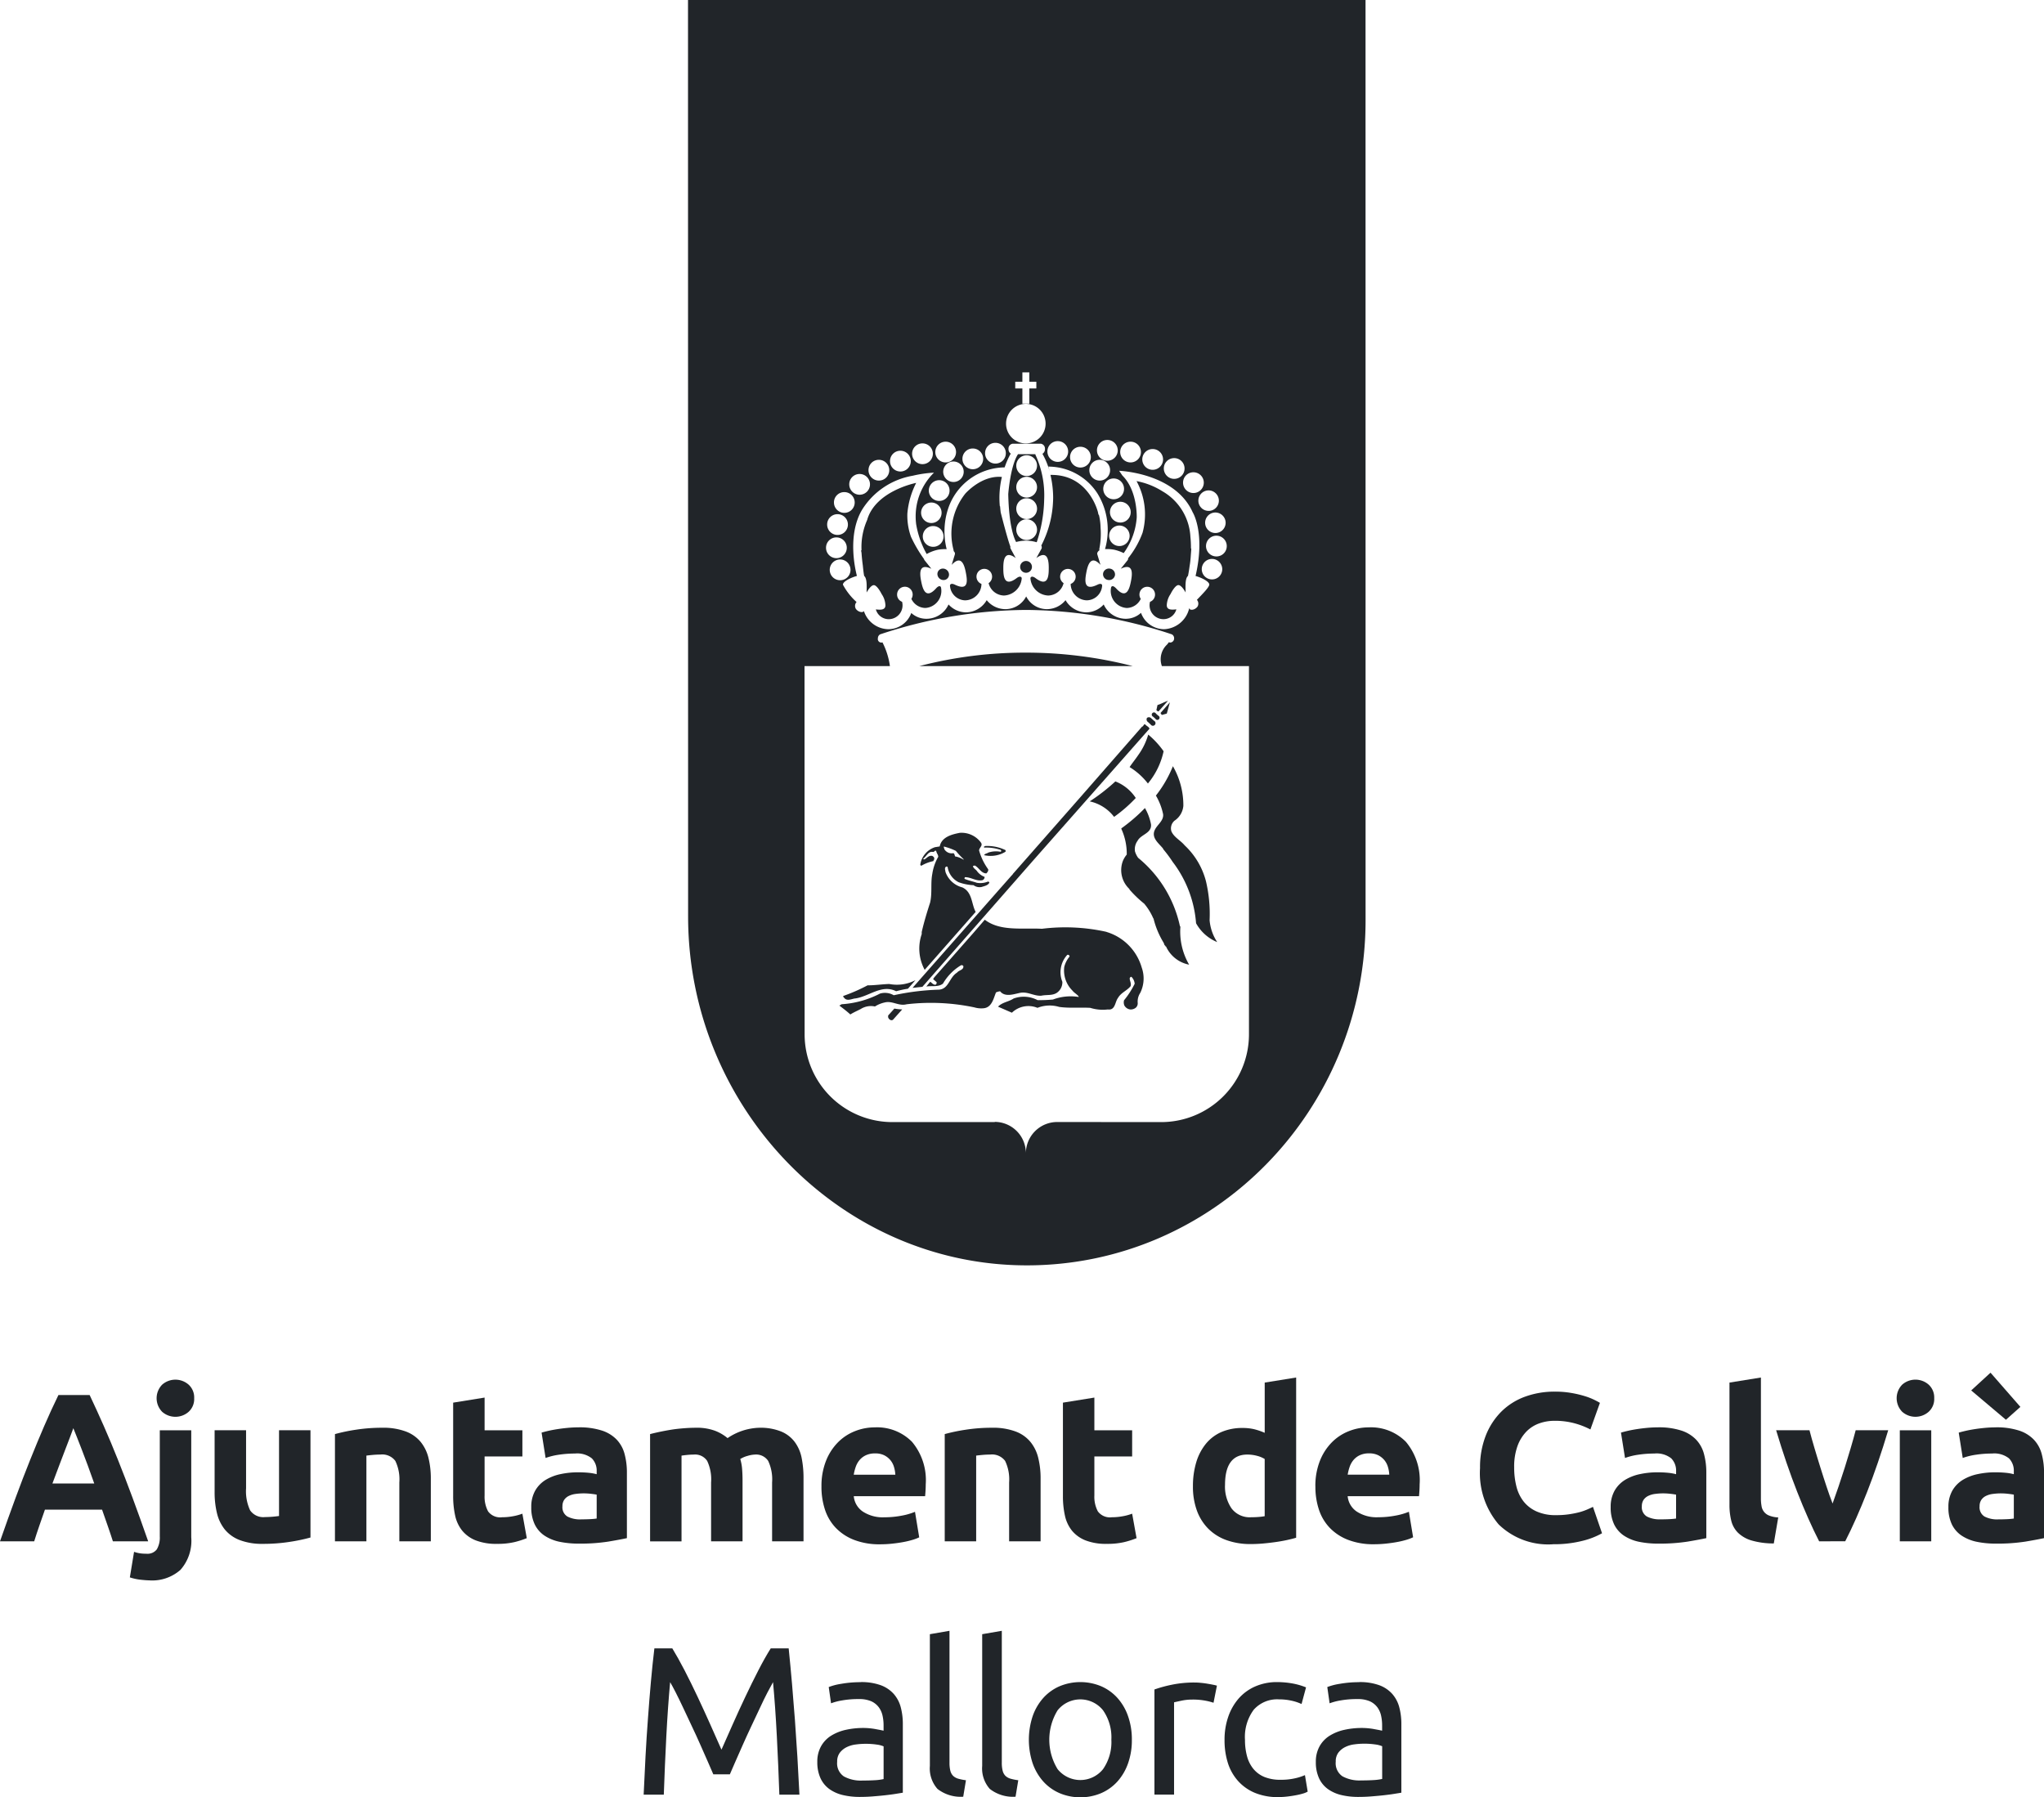
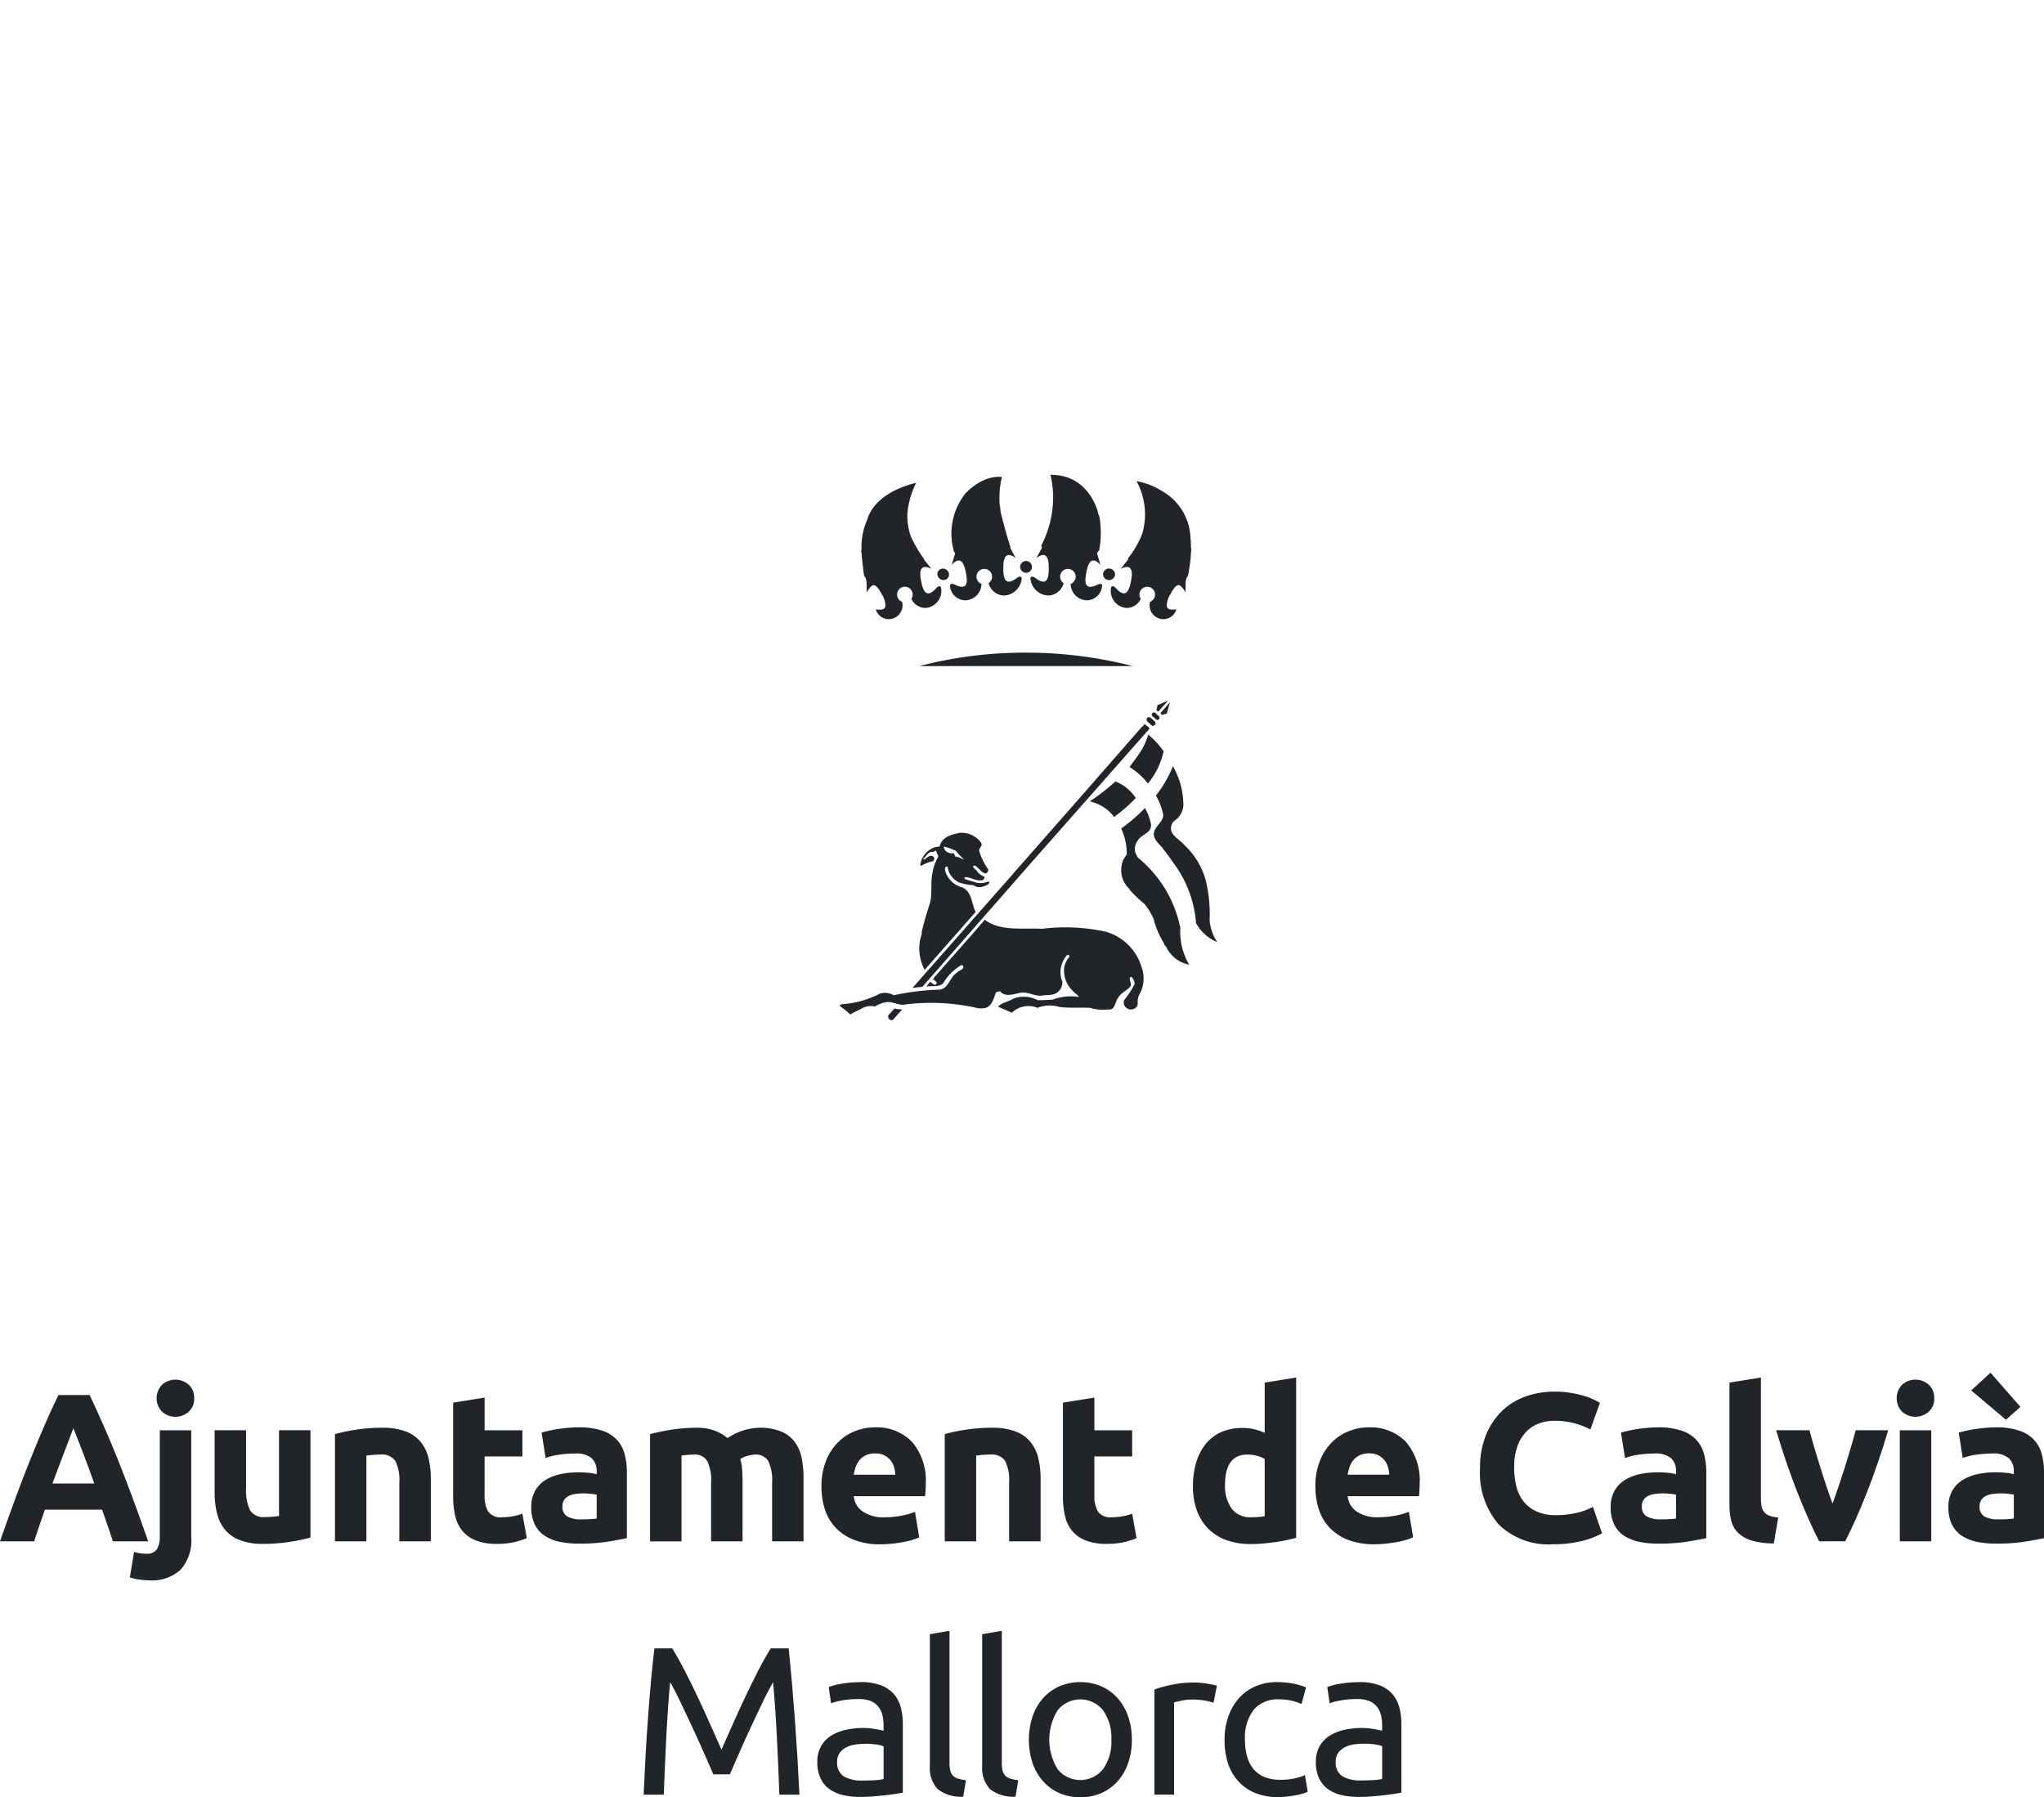
<svg xmlns="http://www.w3.org/2000/svg" width="219.342" height="192.882" viewBox="0 0 219.342 192.882">
  <g id="logo-pendo" transform="translate(-119 -3263.787)">
    <path id="Trazado_904" data-name="Trazado 904" d="M12.115,96.267c-.175-.546-.36-1.107-.563-1.682s-.4-1.146-.6-1.717H4.822q-.3.858-.6,1.722T3.67,96.267H0q.886-2.536,1.68-4.69t1.557-4.053q.761-1.9,1.5-3.614t1.533-3.341H9.62q.772,1.631,1.526,3.341t1.513,3.614q.761,1.9,1.559,4.053t1.683,4.69ZM7.871,84.126c-.078.227-.193.539-.346.931s-.325.847-.52,1.358-.411,1.081-.648,1.7-.483,1.269-.732,1.947h4.489q-.36-1.02-.7-1.951t-.643-1.7q-.3-.772-.531-1.36c-.152-.39-.277-.7-.37-.922" transform="translate(119 3332.927)" fill="#212529" />
    <path id="Trazado_905" data-name="Trazado 905" d="M9.6,101.219c-.21,0-.524-.022-.938-.067A5.6,5.6,0,0,1,7.5,100.9l.452-2.741a3.761,3.761,0,0,0,.622.156,4.447,4.447,0,0,0,.712.046,1.24,1.24,0,0,0,1.111-.474,2.514,2.514,0,0,0,.316-1.384V85.116h3.376V96.6a4.693,4.693,0,0,1-1.156,3.49,4.566,4.566,0,0,1-3.33,1.132m4.8-19.548a1.851,1.851,0,0,1-.6,1.462,2.15,2.15,0,0,1-2.83,0,2.079,2.079,0,0,1,0-2.923,2.149,2.149,0,0,1,2.83,0,1.852,1.852,0,0,1,.6,1.461" transform="translate(125.434 3332.164)" fill="#212529" />
    <path id="Trazado_906" data-name="Trazado 906" d="M22.679,94.111a19,19,0,0,1-2.219.465,18.317,18.317,0,0,1-2.854.216,6.755,6.755,0,0,1-2.527-.409,3.831,3.831,0,0,1-1.6-1.143,4.459,4.459,0,0,1-.838-1.756,9.48,9.48,0,0,1-.249-2.241V82.6h3.376v6.229A4.849,4.849,0,0,0,16.2,91.19a1.716,1.716,0,0,0,1.611.725c.24,0,.5-.011.767-.033s.515-.05.727-.08V82.6h3.374Z" transform="translate(129.638 3334.675)" fill="#212529" />
    <path id="Trazado_907" data-name="Trazado 907" d="M19.344,83.138a18.961,18.961,0,0,1,2.22-.465,18.3,18.3,0,0,1,2.854-.216,6.915,6.915,0,0,1,2.525.4,3.762,3.762,0,0,1,1.6,1.122,4.344,4.344,0,0,1,.838,1.721,9.174,9.174,0,0,1,.251,2.219v6.726H26.253V88.326a4.543,4.543,0,0,0-.431-2.312,1.754,1.754,0,0,0-1.607-.68c-.242,0-.5.011-.771.035s-.513.048-.725.078v9.2H19.344Z" transform="translate(135.6 3334.549)" fill="#212529" />
    <path id="Trazado_908" data-name="Trazado 908" d="M26.17,81.259l3.374-.544v3.512H33.6v2.808H29.544v4.19a3.343,3.343,0,0,0,.373,1.7,1.609,1.609,0,0,0,1.507.632,6.19,6.19,0,0,0,1.12-.1,5.58,5.58,0,0,0,1.054-.282l.474,2.627a9.354,9.354,0,0,1-1.358.431,7.918,7.918,0,0,1-1.834.18,6,6,0,0,1-2.287-.373A3.584,3.584,0,0,1,27.144,95a3.886,3.886,0,0,1-.76-1.62,9.691,9.691,0,0,1-.214-2.105Z" transform="translate(141.458 3333.053)" fill="#212529" />
    <path id="Trazado_909" data-name="Trazado 909" d="M35.755,82.434a7.805,7.805,0,0,1,2.49.34,3.838,3.838,0,0,1,1.6.974,3.563,3.563,0,0,1,.849,1.54,7.614,7.614,0,0,1,.251,2.014v7.022q-.727.159-2.018.375a19.646,19.646,0,0,1-3.125.214,10.035,10.035,0,0,1-2.094-.2,4.632,4.632,0,0,1-1.622-.669,3.053,3.053,0,0,1-1.039-1.212,4.156,4.156,0,0,1-.364-1.836,3.493,3.493,0,0,1,.42-1.767,3.238,3.238,0,0,1,1.12-1.154,5.034,5.034,0,0,1,1.607-.622,8.909,8.909,0,0,1,1.882-.193,11.4,11.4,0,0,1,1.167.056,5.161,5.161,0,0,1,.823.149v-.318a1.87,1.87,0,0,0-.518-1.382,2.533,2.533,0,0,0-1.814-.52,11.734,11.734,0,0,0-1.7.124,7.2,7.2,0,0,0-1.449.353L31.789,83c.2-.059.442-.123.738-.191s.615-.128.963-.182.714-.1,1.1-.136.773-.056,1.167-.056m.271,9.874q.5,0,.953-.022a6.631,6.631,0,0,0,.721-.067V89.658c-.134-.03-.338-.059-.611-.091a6.871,6.871,0,0,0-.745-.046,6.49,6.49,0,0,0-.9.059,2.323,2.323,0,0,0-.736.214,1.281,1.281,0,0,0-.5.429,1.215,1.215,0,0,0-.182.682,1.156,1.156,0,0,0,.531,1.1,2.947,2.947,0,0,0,1.462.307" transform="translate(145.328 3334.528)" fill="#212529" />
    <path id="Trazado_910" data-name="Trazado 910" d="M44.089,88.326a4.632,4.632,0,0,0-.42-2.31,1.549,1.549,0,0,0-1.436-.68c-.214,0-.429.011-.658.033s-.446.048-.658.08v9.2H37.543V83.138c.288-.074.622-.154,1.011-.236s.792-.158,1.223-.229.87-.119,1.325-.156.9-.059,1.336-.059a5.574,5.574,0,0,1,2.094.331,4.7,4.7,0,0,1,1.325.78,6.362,6.362,0,0,1,3.4-1.111,5.936,5.936,0,0,1,2.345.4,3.492,3.492,0,0,1,1.459,1.12,4.231,4.231,0,0,1,.747,1.721,10.989,10.989,0,0,1,.2,2.22v6.727H50.636v-6.32a4.653,4.653,0,0,0-.42-2.31,1.552,1.552,0,0,0-1.438-.68,3.111,3.111,0,0,0-.758.136,2.945,2.945,0,0,0-.8.34,5.084,5.084,0,0,1,.2,1.1q.045.577.045,1.236v6.5H44.089Z" transform="translate(151.218 3334.549)" fill="#212529" />
    <path id="Trazado_918" data-name="Trazado 918" d="M104.636,97.362a8.389,8.389,0,0,1-2.39-.318,3.506,3.506,0,0,1-1.449-.827,2.729,2.729,0,0,1-.725-1.29,6.993,6.993,0,0,1-.193-1.711V80.1l3.374-.544V92.536a4.486,4.486,0,0,0,.069.816,1.283,1.283,0,0,0,.816,1.02,3.018,3.018,0,0,0,.974.2Z" transform="translate(204.711 3332.059)" fill="#212529" />
    <path id="Trazado_919" data-name="Trazado 919" d="M107.19,94.519q-1.159-2.263-2.354-5.3T102.574,82.6h3.579q.226.884.535,1.914c.2.688.418,1.381.635,2.085s.442,1.384.66,2.048.437,1.269.648,1.814q.3-.817.637-1.814t.671-2.048c.219-.7.433-1.4.635-2.085s.383-1.325.535-1.914H114.6q-1.07,3.579-2.261,6.613t-2.351,5.3Z" transform="translate(207.024 3334.675)" fill="#212529" />
    <path id="Trazado_920" data-name="Trazado 920" d="M113.564,81.673a1.845,1.845,0,0,1-.6,1.459,2.146,2.146,0,0,1-2.832,0,2.079,2.079,0,0,1,0-2.919,2.146,2.146,0,0,1,2.832,0,1.857,1.857,0,0,1,.6,1.46m-.318,15.358h-3.374V85.116h3.374Z" transform="translate(212.997 3332.164)" fill="#212529" />
    <path id="Trazado_921" data-name="Trazado 921" d="M117.595,85.144a7.805,7.805,0,0,1,2.49.34,3.819,3.819,0,0,1,1.6.974,3.547,3.547,0,0,1,.851,1.54,7.613,7.613,0,0,1,.251,2.014v7.022q-.727.159-2.018.375a19.647,19.647,0,0,1-3.125.214,10.035,10.035,0,0,1-2.094-.2,4.632,4.632,0,0,1-1.622-.669,3.072,3.072,0,0,1-1.041-1.212,4.182,4.182,0,0,1-.362-1.836,3.493,3.493,0,0,1,.42-1.767,3.238,3.238,0,0,1,1.12-1.154,5.034,5.034,0,0,1,1.607-.622,8.909,8.909,0,0,1,1.882-.193,11.4,11.4,0,0,1,1.167.056,5.16,5.16,0,0,1,.823.149v-.318a1.87,1.87,0,0,0-.518-1.382,2.533,2.533,0,0,0-1.814-.52,11.714,11.714,0,0,0-1.7.124,7.2,7.2,0,0,0-1.449.353l-.431-2.72c.2-.059.442-.123.738-.191s.615-.128.963-.182.714-.1,1.1-.136.773-.056,1.167-.056m-.556-5.868,3.205,3.67-1.552,1.382-3.727-3.148Zm.827,15.742c.331,0,.648-.007.951-.022a6.625,6.625,0,0,0,.723-.067V92.369c-.134-.03-.338-.059-.611-.091a6.9,6.9,0,0,0-.745-.046,6.491,6.491,0,0,0-.9.059,2.323,2.323,0,0,0-.736.214,1.268,1.268,0,0,0-.5.429,1.215,1.215,0,0,0-.182.682,1.156,1.156,0,0,0,.531,1.1,2.947,2.947,0,0,0,1.462.307" transform="translate(215.559 3331.818)" fill="#212529" />
    <path id="Trazado_911" data-name="Trazado 911" d="M47.441,88.8a7.265,7.265,0,0,1,.487-2.772,5.911,5.911,0,0,1,1.28-1.983,5.287,5.287,0,0,1,1.823-1.2,5.723,5.723,0,0,1,2.118-.407,5.261,5.261,0,0,1,4.008,1.552,6.394,6.394,0,0,1,1.472,4.564c0,.2-.007.411-.02.647s-.032.44-.046.621H50.906a2.23,2.23,0,0,0,.976,1.654,3.9,3.9,0,0,0,2.31.611,9.742,9.742,0,0,0,1.823-.169,6.993,6.993,0,0,0,1.461-.418l.452,2.739a4.762,4.762,0,0,1-.725.273,9.4,9.4,0,0,1-1.007.238c-.37.069-.766.123-1.189.169a12.061,12.061,0,0,1-1.267.067,7.526,7.526,0,0,1-2.8-.474,5.428,5.428,0,0,1-1.972-1.3,5.139,5.139,0,0,1-1.156-1.957,7.775,7.775,0,0,1-.373-2.449m7.927-1.29a3.462,3.462,0,0,0-.147-.838,2.045,2.045,0,0,0-.385-.725,2.084,2.084,0,0,0-.658-.52,2.129,2.129,0,0,0-.983-.2,2.267,2.267,0,0,0-.976.191,2,2,0,0,0-.68.509,2.323,2.323,0,0,0-.418.734,4.969,4.969,0,0,0-.216.851Z" transform="translate(159.712 3334.528)" fill="#212529" />
    <path id="Trazado_912" data-name="Trazado 912" d="M54.559,83.138a19,19,0,0,1,2.222-.465,18.258,18.258,0,0,1,2.852-.216,6.909,6.909,0,0,1,2.525.4,3.751,3.751,0,0,1,1.6,1.122,4.3,4.3,0,0,1,.838,1.721,9.083,9.083,0,0,1,.251,2.219v6.726H61.469V88.326a4.563,4.563,0,0,0-.431-2.312,1.754,1.754,0,0,0-1.607-.68c-.243,0-.5.011-.771.035s-.515.048-.727.078v9.2H54.559Z" transform="translate(165.82 3334.549)" fill="#212529" />
    <path id="Trazado_913" data-name="Trazado 913" d="M61.385,81.259l3.374-.544v3.512h4.054v2.808H64.759v4.19a3.324,3.324,0,0,0,.373,1.7,1.607,1.607,0,0,0,1.507.632,6.19,6.19,0,0,0,1.12-.1,5.58,5.58,0,0,0,1.054-.282l.474,2.627a9.355,9.355,0,0,1-1.358.431,7.918,7.918,0,0,1-1.834.18,6,6,0,0,1-2.287-.373A3.6,3.6,0,0,1,62.357,95a3.906,3.906,0,0,1-.758-1.62,9.577,9.577,0,0,1-.214-2.105Z" transform="translate(171.678 3333.053)" fill="#212529" />
    <path id="Trazado_914" data-name="Trazado 914" d="M79.969,96.75c-.3.089-.648.177-1.041.26s-.8.154-1.236.214-.868.11-1.312.149-.873.056-1.282.056A7.5,7.5,0,0,1,72.474,97a5.261,5.261,0,0,1-1.949-1.234,5.362,5.362,0,0,1-1.212-1.945,7.466,7.466,0,0,1-.42-2.572,8.873,8.873,0,0,1,.362-2.618A5.744,5.744,0,0,1,70.3,86.648,4.461,4.461,0,0,1,71.963,85.4a5.631,5.631,0,0,1,2.254-.429,5.3,5.3,0,0,1,1.258.136,6.9,6.9,0,0,1,1.12.385V80.1l3.374-.544Zm-7.633-5.664a4.141,4.141,0,0,0,.7,2.516,2.431,2.431,0,0,0,2.085.95c.3,0,.58-.013.838-.033s.468-.05.634-.08V88.3a2.942,2.942,0,0,0-.825-.34,4.061,4.061,0,0,0-1.031-.136q-2.4,0-2.4,3.261" transform="translate(178.121 3332.059)" fill="#212529" />
    <path id="Trazado_915" data-name="Trazado 915" d="M75.964,88.8a7.266,7.266,0,0,1,.487-2.772,5.883,5.883,0,0,1,1.28-1.983,5.27,5.27,0,0,1,1.823-1.2,5.723,5.723,0,0,1,2.118-.407,5.261,5.261,0,0,1,4.008,1.552,6.394,6.394,0,0,1,1.472,4.564c0,.2-.007.411-.02.647s-.032.44-.046.621H79.429A2.23,2.23,0,0,0,80.4,91.47a3.9,3.9,0,0,0,2.31.611,9.742,9.742,0,0,0,1.823-.169A6.993,6.993,0,0,0,86,91.494l.452,2.739a4.763,4.763,0,0,1-.725.273,9.4,9.4,0,0,1-1.007.238c-.37.069-.766.123-1.189.169a12.07,12.07,0,0,1-1.269.067,7.522,7.522,0,0,1-2.795-.474,5.428,5.428,0,0,1-1.971-1.3,5.138,5.138,0,0,1-1.156-1.957,7.775,7.775,0,0,1-.373-2.449m7.927-1.29a3.462,3.462,0,0,0-.147-.838,2.045,2.045,0,0,0-.385-.725,2.084,2.084,0,0,0-.658-.52,2.129,2.129,0,0,0-.983-.2,2.267,2.267,0,0,0-.976.191,2,2,0,0,0-.68.509,2.323,2.323,0,0,0-.418.734,4.968,4.968,0,0,0-.216.851Z" transform="translate(184.189 3334.528)" fill="#212529" />
    <path id="Trazado_916" data-name="Trazado 916" d="M93.309,96.75a7.626,7.626,0,0,1-5.833-2.129,8.481,8.481,0,0,1-2-6.046,9.31,9.31,0,0,1,.611-3.477,7.51,7.51,0,0,1,1.676-2.585,7.022,7.022,0,0,1,2.538-1.6,9.19,9.19,0,0,1,3.192-.543,10.044,10.044,0,0,1,1.814.149,11.177,11.177,0,0,1,1.427.34,6.677,6.677,0,0,1,1.02.4c.269.134.466.24.587.316L97.319,84.43a8.426,8.426,0,0,0-1.689-.658,8.009,8.009,0,0,0-2.185-.271,4.813,4.813,0,0,0-1.6.271,3.63,3.63,0,0,0-1.381.871,4.377,4.377,0,0,0-.963,1.55,6.527,6.527,0,0,0-.362,2.312,8.175,8.175,0,0,0,.238,2.027,4.3,4.3,0,0,0,.769,1.62,3.685,3.685,0,0,0,1.394,1.074,4.936,4.936,0,0,0,2.083.4,9.374,9.374,0,0,0,1.382-.091A10.485,10.485,0,0,0,96.1,93.32a6.116,6.116,0,0,0,.838-.284c.24-.106.459-.2.656-.3l.974,2.832a8.232,8.232,0,0,1-2.107.816,12.268,12.268,0,0,1-3.148.362" transform="translate(192.347 3332.76)" fill="#212529" />
    <path id="Trazado_917" data-name="Trazado 917" d="M98.091,82.434a7.805,7.805,0,0,1,2.49.34,3.819,3.819,0,0,1,1.6.974,3.547,3.547,0,0,1,.851,1.54,7.614,7.614,0,0,1,.251,2.014v7.022q-.727.159-2.018.375a19.646,19.646,0,0,1-3.125.214,10.035,10.035,0,0,1-2.094-.2,4.632,4.632,0,0,1-1.622-.669,3.072,3.072,0,0,1-1.041-1.212,4.182,4.182,0,0,1-.362-1.836,3.493,3.493,0,0,1,.42-1.767,3.238,3.238,0,0,1,1.12-1.154,5.034,5.034,0,0,1,1.607-.622,8.909,8.909,0,0,1,1.882-.193,11.4,11.4,0,0,1,1.167.056,5.161,5.161,0,0,1,.823.149v-.318a1.87,1.87,0,0,0-.518-1.382,2.533,2.533,0,0,0-1.814-.52,11.715,11.715,0,0,0-1.7.124,7.2,7.2,0,0,0-1.449.353L94.125,83c.2-.059.442-.123.738-.191s.615-.128.963-.182.714-.1,1.1-.136.773-.056,1.167-.056m.271,9.874c.331,0,.648-.007.951-.022a6.626,6.626,0,0,0,.723-.067V89.658c-.134-.03-.338-.059-.611-.091a6.87,6.87,0,0,0-.745-.046,6.49,6.49,0,0,0-.9.059,2.323,2.323,0,0,0-.736.214,1.268,1.268,0,0,0-.5.429,1.215,1.215,0,0,0-.182.682A1.156,1.156,0,0,0,96.9,92a2.947,2.947,0,0,0,1.462.307" transform="translate(198.822 3334.528)" fill="#212529" />
    <path id="Trazado_922" data-name="Trazado 922" d="M44.647,108.718c-.152-.36-.351-.823-.6-1.381s-.518-1.163-.8-1.812-.595-1.317-.918-2-.63-1.338-.916-1.949-.556-1.158-.8-1.641-.45-.853-.6-1.111q-.245,2.676-.407,5.79t-.271,6.284H37.172q.089-2.04.2-4.112t.262-4.077q.145-2.007.314-3.906t.375-3.6h1.925q.61,1,1.314,2.354c.466.907.937,1.854,1.4,2.843s.922,1.979,1.36,2.967l1.2,2.705q.544-1.224,1.2-2.705t1.36-2.967q.7-1.483,1.4-2.843T50.809,95.2h1.925q.769,7.584,1.154,15.7H51.734q-.111-3.172-.271-6.284t-.407-5.79q-.223.387-.6,1.111t-.8,1.641q-.429.917-.918,1.949t-.916,2q-.432.973-.8,1.812c-.251.557-.45,1.02-.6,1.381Z" transform="translate(150.899 3345.481)" fill="#212529" />
    <path id="Trazado_923" data-name="Trazado 923" d="M51.847,97.147a6.1,6.1,0,0,1,2.142.329,3.473,3.473,0,0,1,1.4.929,3.526,3.526,0,0,1,.76,1.427,7,7,0,0,1,.227,1.823v7.362c-.182.032-.435.071-.76.124s-.689.1-1.1.147-.849.085-1.325.124-.948.058-1.416.058a7.752,7.752,0,0,1-1.834-.2,4.1,4.1,0,0,1-1.449-.645,2.961,2.961,0,0,1-.953-1.167,4.081,4.081,0,0,1-.34-1.745,3.344,3.344,0,0,1,.4-1.676,3.135,3.135,0,0,1,1.074-1.132,5.04,5.04,0,0,1,1.585-.635,8.657,8.657,0,0,1,1.9-.2c.212,0,.431.011.656.033s.442.052.647.091.381.071.533.1l.316.067v-.589a4.714,4.714,0,0,0-.113-1.031,2.347,2.347,0,0,0-.407-.9,2.094,2.094,0,0,0-.8-.635,3.213,3.213,0,0,0-1.327-.236,9.912,9.912,0,0,0-1.823.147,6.2,6.2,0,0,0-1.167.307l-.249-1.745a6.513,6.513,0,0,1,1.358-.349,11.729,11.729,0,0,1,2.061-.173m.182,10.556q.747,0,1.325-.035a5.654,5.654,0,0,0,.963-.124v-3.51a2.709,2.709,0,0,0-.736-.191,8.04,8.04,0,0,0-1.236-.082,7.792,7.792,0,0,0-1.007.071,3.053,3.053,0,0,0-.974.282,2.1,2.1,0,0,0-.736.589,1.555,1.555,0,0,0-.294.987,1.689,1.689,0,0,0,.723,1.572,3.789,3.789,0,0,0,1.971.442" transform="translate(159.507 3347.154)" fill="#212529" />
    <path id="Trazado_924" data-name="Trazado 924" d="M57.28,111.99a4.045,4.045,0,0,1-2.763-.838,3.31,3.31,0,0,1-.816-2.469V94.549l2.105-.364v14.159a3.447,3.447,0,0,0,.091.858,1.182,1.182,0,0,0,.294.544,1.311,1.311,0,0,0,.544.307,5.657,5.657,0,0,0,.838.169Z" transform="translate(165.084 3344.612)" fill="#212529" />
    <path id="Trazado_925" data-name="Trazado 925" d="M60.3,111.99a4.045,4.045,0,0,1-2.763-.838,3.31,3.31,0,0,1-.816-2.469V94.549l2.105-.364v14.159a3.447,3.447,0,0,0,.091.858,1.182,1.182,0,0,0,.294.544,1.311,1.311,0,0,0,.544.307,5.657,5.657,0,0,0,.838.169Z" transform="translate(167.678 3344.612)" fill="#212529" />
    <path id="Trazado_926" data-name="Trazado 926" d="M70.47,103.331a7.419,7.419,0,0,1-.409,2.536,5.762,5.762,0,0,1-1.141,1.949,5.055,5.055,0,0,1-1.756,1.254,5.773,5.773,0,0,1-4.441,0,5.055,5.055,0,0,1-1.756-1.254,5.823,5.823,0,0,1-1.141-1.949,8.044,8.044,0,0,1,0-5.063,5.768,5.768,0,0,1,1.141-1.957,5.041,5.041,0,0,1,1.756-1.258,5.8,5.8,0,0,1,4.441,0,5.041,5.041,0,0,1,1.756,1.258,5.708,5.708,0,0,1,1.141,1.957,7.456,7.456,0,0,1,.409,2.527m-2.2,0a5.063,5.063,0,0,0-.894-3.159,3.123,3.123,0,0,0-4.872,0,6.032,6.032,0,0,0,0,6.32,3.129,3.129,0,0,0,4.872,0,5.076,5.076,0,0,0,.894-3.161" transform="translate(169.99 3347.154)" fill="#212529" />
    <path id="Trazado_927" data-name="Trazado 927" d="M71.02,97.172a6.129,6.129,0,0,1,.622.035q.348.031.691.089c.227.037.431.074.622.113a3.877,3.877,0,0,1,.42.1l-.364,1.834a6.688,6.688,0,0,0-.827-.214,7.179,7.179,0,0,0-1.483-.126,5.474,5.474,0,0,0-1.167.126c-.385.082-.639.138-.758.169v9.9H66.67V97.919a14.024,14.024,0,0,1,1.858-.509,11.843,11.843,0,0,1,2.492-.238" transform="translate(176.213 3347.175)" fill="#212529" />
    <path id="Trazado_928" data-name="Trazado 928" d="M76.492,109.491a6.429,6.429,0,0,1-2.5-.452,5.011,5.011,0,0,1-1.812-1.269,5.276,5.276,0,0,1-1.1-1.936,8.032,8.032,0,0,1-.36-2.481,7.464,7.464,0,0,1,.4-2.492,5.886,5.886,0,0,1,1.12-1.958,5.047,5.047,0,0,1,1.778-1.291,5.78,5.78,0,0,1,2.345-.465,9.509,9.509,0,0,1,1.585.136,7.38,7.38,0,0,1,1.518.431L78.984,99.5a5.143,5.143,0,0,0-1.1-.362A6.184,6.184,0,0,0,76.559,99a3.356,3.356,0,0,0-2.705,1.111,4.894,4.894,0,0,0-.94,3.239,6.566,6.566,0,0,0,.216,1.743,3.63,3.63,0,0,0,.678,1.36A3.041,3.041,0,0,0,75,107.33a4.526,4.526,0,0,0,1.765.3,6.684,6.684,0,0,0,1.518-.158,5.535,5.535,0,0,0,1.065-.342l.294,1.769a2.211,2.211,0,0,1-.52.214,6.959,6.959,0,0,1-.769.18c-.286.056-.593.1-.918.138a8.271,8.271,0,0,1-.94.056" transform="translate(179.686 3347.154)" fill="#212529" />
    <path id="Trazado_929" data-name="Trazado 929" d="M80.638,97.147a6.085,6.085,0,0,1,2.141.329,3.467,3.467,0,0,1,1.4.929,3.526,3.526,0,0,1,.76,1.427,6.994,6.994,0,0,1,.227,1.823v7.362c-.182.032-.435.071-.76.124s-.689.1-1.1.147-.849.085-1.325.124-.948.058-1.416.058a7.751,7.751,0,0,1-1.834-.2,4.1,4.1,0,0,1-1.449-.645,2.961,2.961,0,0,1-.953-1.167,4.081,4.081,0,0,1-.34-1.745,3.363,3.363,0,0,1,.4-1.676,3.156,3.156,0,0,1,1.076-1.132,5.04,5.04,0,0,1,1.585-.635,8.657,8.657,0,0,1,1.9-.2c.212,0,.431.011.656.033s.442.052.647.091.381.071.533.1l.316.067v-.589a4.83,4.83,0,0,0-.113-1.031,2.347,2.347,0,0,0-.407-.9,2.087,2.087,0,0,0-.8-.635,3.2,3.2,0,0,0-1.325-.236,9.912,9.912,0,0,0-1.823.147,6.158,6.158,0,0,0-1.167.307l-.249-1.745a6.513,6.513,0,0,1,1.358-.349,11.729,11.729,0,0,1,2.061-.173M80.82,107.7q.747,0,1.325-.035a5.654,5.654,0,0,0,.963-.124v-3.51a2.729,2.729,0,0,0-.736-.191,8.04,8.04,0,0,0-1.236-.082,7.792,7.792,0,0,0-1.007.071,3.053,3.053,0,0,0-.974.282,2.1,2.1,0,0,0-.736.589,1.555,1.555,0,0,0-.294.987,1.689,1.689,0,0,0,.723,1.572,3.788,3.788,0,0,0,1.971.442" transform="translate(184.214 3347.154)" fill="#212529" />
    <path id="Trazado_930" data-name="Trazado 930" d="M64.729,39.138H76.006A45.986,45.986,0,0,0,64.5,37.692a44.985,44.985,0,0,0-11.409,1.446H64.729Z" transform="translate(164.556 3296.133)" fill="#212529" />
-     <path id="Trazado_931" data-name="Trazado 931" d="M60.124,35.508a4.354,4.354,0,0,1,1.158.175,15.348,15.348,0,0,0,.8-4.575,10.411,10.411,0,0,0-.961-4.865l.16-.013H59.277c-.829,1.256-1.05,4.285-1.05,4.285.076,3.408.621,4.735.845,5.142a4.372,4.372,0,0,1,1.052-.149m.065-9.159a1.114,1.114,0,1,1-1.1,1.115,1.108,1.108,0,0,1,1.1-1.115m0,2.31a1.114,1.114,0,1,1-1.1,1.113,1.108,1.108,0,0,1,1.1-1.113m0,2.308a1.115,1.115,0,1,1-1.1,1.115,1.109,1.109,0,0,1,1.1-1.115m0,2.25a1.114,1.114,0,1,1-1.1,1.113,1.108,1.108,0,0,1,1.1-1.113" transform="translate(168.968 3286.296)" fill="#212529" />
-     <path id="Trazado_932" data-name="Trazado 932" d="M112.439,0H39.733l.011,98.335c0,20.473,16.285,37.457,36.355,37.457s36.345-16.6,36.345-37.072ZM96.447,59.714a1.113,1.113,0,1,1,1.1-1.113,1.105,1.105,0,0,1-1.1,1.113m.617,1.381a1.1,1.1,0,1,1-1.1-1.115,1.108,1.108,0,0,1,1.1,1.115m.362-4.985A1.1,1.1,0,1,1,96.327,55a1.108,1.108,0,0,1,1.1,1.111M96.7,53.74a1.1,1.1,0,1,1-1.1-1.113,1.107,1.107,0,0,1,1.1,1.113m-2.743-3.057a1.113,1.113,0,1,1-1.1,1.113,1.108,1.108,0,0,1,1.1-1.113m-2.064-1.52a1.113,1.113,0,1,1-1.1,1.113,1.106,1.106,0,0,1,1.1-1.113m-2.31-.974a1.114,1.114,0,1,1-1.1,1.115,1.109,1.109,0,0,1,1.1-1.115M87.212,47.4a1.113,1.113,0,1,1-1.1,1.113,1.108,1.108,0,0,1,1.1-1.113m-2.494-.184a1.115,1.115,0,1,1-1.1,1.115,1.109,1.109,0,0,1,1.1-1.115m1.423,8.86a1.114,1.114,0,1,1,1.1-1.115,1.108,1.108,0,0,1-1.1,1.115m.983,1.44a1.1,1.1,0,1,1-1.1-1.117,1.106,1.106,0,0,1,1.1,1.117m-1.7-3.939a1.115,1.115,0,1,1,1.1-1.115,1.108,1.108,0,0,1-1.1,1.115M83.9,49.345a1.114,1.114,0,1,1-1.1,1.113,1.106,1.106,0,0,1,1.1-1.113m-2.068-1.4a1.114,1.114,0,1,1-1.1,1.113,1.107,1.107,0,0,1,1.1-1.113M79.4,47.34a1.113,1.113,0,1,1-1.1,1.113,1.107,1.107,0,0,1,1.1-1.113m-4.551-6.375h.766V39.96h.745v1.005h.753v.719h-.753v1.643h-.745V41.684h-.766Zm1.137,2.378a2.121,2.121,0,1,1-2.122,2.12,2.122,2.122,0,0,1,2.122-2.12m-3.274,4.179a1.114,1.114,0,1,1-1.1,1.113,1.106,1.106,0,0,1,1.1-1.113m-2.43.608a1.113,1.113,0,1,1-1.1,1.113,1.107,1.107,0,0,1,1.1-1.113m-.963,2.512a1.1,1.1,0,1,1-1.1-1.117,1.108,1.108,0,0,1,1.1,1.117m-3.291,5.812a1.114,1.114,0,1,1-1.1,1.115,1.108,1.108,0,0,1,1.1-1.115m-1.282-1.438a1.1,1.1,0,1,1,1.1,1.113,1.107,1.107,0,0,1-1.1-1.113M66.7,53.758a1.113,1.113,0,1,1,1.1-1.113,1.108,1.108,0,0,1-1.1,1.113m.671-6.357a1.113,1.113,0,1,1-1.1,1.113,1.106,1.106,0,0,1,1.1-1.113m-3.166,8.791a9.878,9.878,0,0,0,1.143,3.268.388.388,0,0,1,.082-.05,4.283,4.283,0,0,1,1.145-.42,4.457,4.457,0,0,1,.914-.056,7.839,7.839,0,0,1,.141-4.294,6.469,6.469,0,0,1,6.082-4.482,8.168,8.168,0,0,1,.641-1.455H74.4a.577.577,0,0,1-.275-.526.528.528,0,0,1,.446-.561h3.02a.526.526,0,0,1,.446.561.577.577,0,0,1-.275.526l.006,0a8.083,8.083,0,0,1,.792,1.958l-.151-.6.158.015a6.29,6.29,0,0,1,5.108,2.884,7.462,7.462,0,0,1,.808,5.967,4.3,4.3,0,0,1,.946.059,4.485,4.485,0,0,1,1.057.37,7.425,7.425,0,0,0,1.4-3.819s.1-2.882-1.535-4.5l-.351-.513s6,.208,7.89,4.452c0,0,1.386,2.194.308,6.836.667.186,1.5.609,1.472.935-.028.294-.71.979-1.327,1.624a.624.624,0,0,1,.072.715c-.186.273-.6.452-.842.29a.363.363,0,0,1-.028-.113l-.035.045a2.9,2.9,0,0,1-2.674,2.215,2.643,2.643,0,0,1-2.492-1.756,2.408,2.408,0,0,1-1.635.637,2.6,2.6,0,0,1-2.367-1.537,2.539,2.539,0,0,1-1.841.847,2.6,2.6,0,0,1-2.254-1.308,2.575,2.575,0,0,1-1.957.964,2.487,2.487,0,0,1-2.267-1.366,2.506,2.506,0,0,1-2.278,1.366,2.576,2.576,0,0,1-1.958-.964,2.6,2.6,0,0,1-2.25,1.308,2.541,2.541,0,0,1-1.845-.847,2.6,2.6,0,0,1-2.367,1.537,2.386,2.386,0,0,1-1.633-.622,2.629,2.629,0,0,1-2.49,1.741A2.816,2.816,0,0,1,58.6,65.55a.332.332,0,0,1-.017.074c-.242.162-.658-.017-.844-.294a.622.622,0,0,1,.082-.723A6.8,6.8,0,0,1,56.36,62.75c-.03-.331.827-.76,1.5-.944-.2-.76-1.044-4.447.572-7.133a7.991,7.991,0,0,1,5.409-3.618,12.92,12.92,0,0,1,2.289-.334,6.574,6.574,0,0,0-1.921,5.472m-8.139,6.074a1.114,1.114,0,1,1,1.1-1.113,1.106,1.106,0,0,1-1.1,1.113m8.811-14.685a1.114,1.114,0,1,1-1.1,1.115,1.108,1.108,0,0,1,1.1-1.115m-2.369.79a1.114,1.114,0,1,1-1.1,1.113,1.106,1.106,0,0,1,1.1-1.113m-2.31.974a1.114,1.114,0,1,1-1.1,1.113,1.106,1.106,0,0,1,1.1-1.113m-2.066,1.52a1.113,1.113,0,1,1-1.1,1.113,1.109,1.109,0,0,1,1.1-1.113m-1.641,1.944a1.113,1.113,0,1,1-1.1,1.113,1.107,1.107,0,0,1,1.1-1.113m-.73,2.369a1.114,1.114,0,1,1-1.1,1.113,1.107,1.107,0,0,1,1.1-1.113m-.121,2.492a1.114,1.114,0,1,1-1.1,1.113,1.108,1.108,0,0,1,1.1-1.113M99.93,110.995a9.422,9.422,0,0,1-9.423,9.423l-11.143-.009a3.36,3.36,0,0,0-3.374,3.345,3.358,3.358,0,0,0-3.358-3.36l.052.024H61.672a9.422,9.422,0,0,1-9.425-9.423l-.011-39.514H61.4a8.02,8.02,0,0,0-.8-2.546.375.375,0,0,1-.489-.442.467.467,0,0,1,.245-.42,50.515,50.515,0,0,1,15.588-2.618h.117a50.5,50.5,0,0,1,15.588,2.618.47.47,0,0,1,.249.42.437.437,0,0,1-.409.461.426.426,0,0,1-.154-.037c-.052.076-.112.158-.2.258a2.157,2.157,0,0,0-.55,2.306h9.345Z" transform="translate(153.097 3263.787)" fill="#212529" />
    <path id="Trazado_933" data-name="Trazado 933" d="M50.4,31.827a7.157,7.157,0,0,0-.622,3.27c-.028.033-.046.059-.046.059l.045.236c.039.559.089,1,.139,1.351.041.424.093.886.145,1.126l.017.019c.323.3.245,1.223.245,1.763.128-.24.481-.79.773-.79.31,0,.7.675.84.955a2.282,2.282,0,0,1,.405,1.2c0,.505-.47.513-1.026.448A1.434,1.434,0,0,0,52.7,42.513a1.485,1.485,0,0,0,1.429-1.867.82.82,0,0,1-.535-.779.836.836,0,1,1,1.672,0,.849.849,0,0,1-.139.465,1.686,1.686,0,0,0,1.505.977,1.834,1.834,0,0,0,1.676-2.191c-.028-.147-.2-.258-.5.054-1.185,1.338-1.487,0-1.639-.777s-.255-1.936,1.107-1.29l-.741-.924a.287.287,0,0,1-.052-.124,14.624,14.624,0,0,1-1.4-2.39,6.751,6.751,0,0,1-.386-2.5,8.894,8.894,0,0,1,.946-3.28s-4.322.832-5.251,3.936" transform="translate(161.673 3287.722)" fill="#212529" />
    <path id="Trazado_934" data-name="Trazado 934" d="M56.523,40.792a1.78,1.78,0,0,0,1.717-1.76.837.837,0,1,1,1.139-.779.828.828,0,0,1-.373.695,1.738,1.738,0,0,0,1.643,1.329,2,2,0,0,0,1.91-1.838c0-.147-.16-.3-.513-.054-1.42,1.087-1.462-.279-1.462-1.074s.117-1.949,1.332-1.055l-.559-1.033a.448.448,0,0,1-.022-.151c0-.009.009-.02.009-.03l0-.007c-.312-.825-.914-3.181-1.039-3.672-.05-.405-.067-.66-.067-.66a.072.072,0,0,0-.03-.013,9.688,9.688,0,0,1,.223-3.138c-2.189-.21-3.928,1.791-3.928,1.791a6.9,6.9,0,0,0-1.256,6.061l.011.11a.444.444,0,0,1,.13.2.379.379,0,0,1,0,.138l-.344,1.135c1.022-1.109,1.356,0,1.509.78s.4,2.124-1.2,1.329c-.4-.177-.515.017-.489.164a1.677,1.677,0,0,0,1.656,1.535" transform="translate(166.082 3287.419)" fill="#212529" />
    <path id="Trazado_935" data-name="Trazado 935" d="M60.722,35.232a.447.447,0,0,1-.011.151l-.569,1.033c1.212-.894,1.332.256,1.332,1.055s-.033,2.161-1.451,1.074c-.355-.247-.515-.093-.515.054a2,2,0,0,0,1.91,1.838,1.745,1.745,0,0,0,1.65-1.329.833.833,0,1,1,.758.084,1.78,1.78,0,0,0,1.717,1.76A1.677,1.677,0,0,0,67.2,39.417c.028-.147-.072-.334-.466-.158-1.6.8-1.369-.554-1.219-1.334s.487-1.89,1.509-.78l-.342-1.135a.286.286,0,0,1,0-.138.52.52,0,0,1,.242-.292l-.03-.08c.006-.035.007-.065.013-.1a8.252,8.252,0,0,0,.128-2.233,6.448,6.448,0,0,0-.167-1.342c-.02-.037-.045-.067-.067-.1-.019-.084-.03-.162-.052-.245,0,0-.961-4.066-5.089-3.986l-.035-.136a10.941,10.941,0,0,1,.321,2.52c0,.353-.022.684-.048,1.007a11.324,11.324,0,0,1-1.226,4.188.356.356,0,0,1,.052.165" transform="translate(170.068 3287.259)" fill="#212529" />
    <path id="Trazado_936" data-name="Trazado 936" d="M64.671,39.259c-.3-.31-.468-.2-.5-.054A1.833,1.833,0,0,0,65.847,41.4a1.691,1.691,0,0,0,1.509-.977.825.825,0,0,1-.141-.463.837.837,0,1,1,1.674,0,.822.822,0,0,1-.537.777A1.486,1.486,0,0,0,69.783,42.6a1.436,1.436,0,0,0,1.394-1.054c-.559.067-1.029.059-1.029-.446a2.292,2.292,0,0,1,.407-1.2c.134-.281.531-.957.84-.957.292,0,.645.55.773.792,0-.548-.082-1.488.256-1.778.067-.321.123-.671.169-1.018a10.434,10.434,0,0,0,.136-1.226c.035-.4.05-.669.05-.669-.011-.017-.024-.03-.035-.046,0-.388-.015-.8-.061-1.245a5.992,5.992,0,0,0-3.01-4.883,7.984,7.984,0,0,0-2.77-1.087,7.481,7.481,0,0,1,.645,5.548,9.761,9.761,0,0,1-1.553,2.737.3.3,0,0,1,.006.069.32.32,0,0,1-.052.13l-.741.924c1.362-.647,1.256.507,1.106,1.288s-.455,2.115-1.639.777" transform="translate(174.059 3287.633)" fill="#212529" />
    <g id="goat">
      <path id="Trazado_938" data-name="Trazado 938" d="M67.631,49.406c.078.7-.641,1.117-.9,1.7-.39.858.472,1.44.916,2.011l-.019.019a13.739,13.739,0,0,1,1.029,1.382,12.387,12.387,0,0,1,2.51,6.582,4.57,4.57,0,0,0,2.269,2.025,5.02,5.02,0,0,1-.816-2.343A15.332,15.332,0,0,0,72.23,56.6a8.025,8.025,0,0,0-2.282-3.852c-.45-.543-1.15-.866-1.427-1.509a1.085,1.085,0,0,1,.331-1.141,2.128,2.128,0,0,0,.951-1.6,8.4,8.4,0,0,0-1.122-4.248A12.827,12.827,0,0,1,66.858,47.4a6.592,6.592,0,0,1,.773,2" transform="translate(176.183 3301.763)" fill="#212529" />
      <path id="Trazado_944" data-name="Trazado 944" d="M66.783,41.479a.527.527,0,0,0,.221.139l1.016-1.141c-.362.106-.754.342-1.12.448Z" transform="translate(176.31 3298.522)" fill="#212529" />
      <path id="Trazado_941" data-name="Trazado 941" d="M66.655,42.2a.281.281,0,1,0,.357-.4l-.292-.262a.334.334,0,0,0-.453-.048.329.329,0,0,0,.1.444Z" transform="translate(175.821 3299.335)" fill="#212529" />
      <path id="Trazado_942" data-name="Trazado 942" d="M66.9,41.816a.238.238,0,1,0,.3-.336l-.247-.223a.238.238,0,1,0-.3.336Z" transform="translate(176.088 3299.105)" fill="#212529" />
      <path id="Trazado_945" data-name="Trazado 945" d="M67.157,41.92l.539-.147.336-1.215L67.02,41.712Z" transform="translate(176.513 3298.592)" fill="#212529" />
      <path id="Trazado_939" data-name="Trazado 939" d="M65.686,45.13a20.645,20.645,0,0,1-2.754,2.142,4.487,4.487,0,0,1,2.616,1.663,15.39,15.39,0,0,0,2.326-2.027,4.628,4.628,0,0,0-2.189-1.778" transform="translate(173.005 3302.515)" fill="#212529" />
      <path id="Trazado_940" data-name="Trazado 940" d="M71.047,59.305a12.989,12.989,0,0,0-4.474-7.293,2.339,2.339,0,0,1-.338-.682,1.517,1.517,0,0,1,.271-1.141c.364-.708,1.533-.8,1.447-1.765a5.562,5.562,0,0,0-.652-1.756,18.47,18.47,0,0,1-2.52,2.172l-.019.046a6.45,6.45,0,0,1,.587,2.774,2.729,2.729,0,0,0-.409.669,2.773,2.773,0,0,0,.693,3.025V55.4a12.038,12.038,0,0,0,1.585,1.526,6.3,6.3,0,0,1,.985,1.6l.046.019-.011.046A9.132,9.132,0,0,0,69.3,61.11a1.432,1.432,0,0,1,.106.29c.106-.024.054.134.16.128a3.431,3.431,0,0,0,2.477,1.947,7.04,7.04,0,0,1-.938-4.058Z" transform="translate(174.563 3303.835)" fill="#212529" />
      <path id="Trazado_943" data-name="Trazado 943" d="M63.469,57.888l-.02.065-.013-.013L61.91,59.666,58.182,63.9,52.7,70.116,53.762,70l11.749-13.4L78.13,42.3c-.054-.165-.227-.249-.373-.362-.243-.316-.243.145-.429.145l-6.583,7.529Z" transform="translate(164.224 3299.684)" fill="#212529" />
      <path id="Trazado_946" data-name="Trazado 946" d="M54.253,55.588c-.336,1.037-.654,2.081-.9,3.157v.221a4.793,4.793,0,0,0,.318,3.837l5.47-6.217c-.463-.86-.344-2.12-1.429-2.631A2.6,2.6,0,0,1,55.9,52.291c-.009-.173-.132-.409.046-.543a.124.124,0,0,1,.19.033A2.179,2.179,0,0,0,57.313,53.4a5.287,5.287,0,0,0,1.6.318,1.076,1.076,0,0,0,.873.19c.3-.1.669-.158.827-.461a.146.146,0,0,0-.158-.113,2.182,2.182,0,0,1-1.189.126c-.437-.151-.894-.24-1.316-.422a.217.217,0,0,1,.046-.18c.66-.007,1.228.476,1.89.318a.382.382,0,0,0,.217-.349,1.8,1.8,0,0,1-.792-.582c-.121-.2-.4-.32-.457-.544.02-.1.132-.065.2-.091.437.214.689.851,1.238.84.111-.119.243-.271.19-.444a6.34,6.34,0,0,1-.972-2.014c.007-.3.418-.5.212-.827A2.581,2.581,0,0,0,57.436,48.1c-.851.165-1.949.442-2.152,1.459l-.509.082A2.334,2.334,0,0,0,53.2,51.5a.122.122,0,0,0,.124.126,4.154,4.154,0,0,1,1.269-.489c.041-.106.132-.184.1-.318-.006-.119-.119-.178-.191-.238a.541.541,0,0,0-.44.078c-.16.082-.286.253-.465.3-.033-.013-.084-.046-.078-.093.355-.238.533-.825,1.063-.714.124.007.191-.23.331-.1.026.232.212.383.212.622a5.136,5.136,0,0,0-.635,1.823c-.2,1,.006,2.066-.238,3.092m2.756-5.563a8.918,8.918,0,0,0,.838.9c0,.02.007.041-.013.054a2.307,2.307,0,0,0-.9-.349c-.046-.106-.046-.266-.175-.351a.912.912,0,0,1-.968-.411c-.02-.1-.087-.186-.059-.3a6.676,6.676,0,0,1,1.28.465" transform="translate(164.557 3305.063)" fill="#212529" />
      <path id="Trazado_948" data-name="Trazado 948" d="M77.143,54.42a20.35,20.35,0,0,0-6.931-.331c-2.094-.111-4.48.3-6.132-.972L62.86,54.531l-4.2,4.77-.124.191.364.318a.232.232,0,0,1-.111.284c-.234.013-.377-.191-.557-.318-.158.165-.282.344-.427.509.561-.1,1.312.085,1.789-.316a5.535,5.535,0,0,1,1.89-1.938.2.2,0,0,1,.3.08c.02.411-.476.411-.688.688-.831.509-.866,1.732-1.916,1.823a26.568,26.568,0,0,0-4.87.6,1.875,1.875,0,0,0-1.475-.178,10.341,10.341,0,0,1-4.12,1.143l-.24.147c.4.3.793.6,1.178.95.355-.23.745-.388,1.122-.589a2.057,2.057,0,0,1,1.518-.268A3.212,3.212,0,0,1,53.326,62c.831-.219,1.5.416,2.365.191a22.535,22.535,0,0,1,7.28.336,2.561,2.561,0,0,0,.964.093c.9-.071,1.078-1.044,1.347-1.7a1.537,1.537,0,0,1,.44-.125c.505.639,1.4.331,2.05.191.868-.225,1.54.342,2.38.284.576-.126,1.148.011,1.644-.3a1.367,1.367,0,0,0,.608-1.189,2.752,2.752,0,0,1,.535-2.9h.1a.191.191,0,0,1,.138.19,2.769,2.769,0,0,0-.569,1.109,3.033,3.033,0,0,0,.873,2.538c.2.264.52.4.693.669-.013.026-.052,0-.078.011a5.426,5.426,0,0,0-2.7.284,16.411,16.411,0,0,1-1.646.067,3.177,3.177,0,0,0-2.583-.173c-.528.357-1.21.39-1.665.873l1.487.647a2.558,2.558,0,0,1,2.743-.522,3.558,3.558,0,0,1,2.332-.1c1.063.152,2.252.039,3.332.1a4.5,4.5,0,0,0,1.888.173c.814.111.753-.8,1.091-1.238.331-.574.957-.773,1.347-1.252.111-.307-.093-.574-.093-.855.033-.065.1-.2.2-.143a1.178,1.178,0,0,1,.336.732,9.314,9.314,0,0,1-1.141,1.771.868.868,0,0,0,.032.554.835.835,0,0,0,.634.431.851.851,0,0,0,.6-.193.618.618,0,0,0,.2-.5,1.7,1.7,0,0,1,.271-1.083,3.485,3.485,0,0,0,.16-2.72,5.607,5.607,0,0,0-3.792-3.826" transform="translate(160.598 3309.37)" fill="#212529" />
      <path id="Trazado_937" data-name="Trazado 937" d="M67.2,47.676a8.06,8.06,0,0,0,1.685-3.462,9.2,9.2,0,0,0-1.65-1.789,7.1,7.1,0,0,1-1.078,2.206c-.292.437-.654.873-.92,1.282A7.285,7.285,0,0,1,67.2,47.676" transform="translate(174.982 3300.194)" fill="#212529" />
-       <path id="Trazado_949" data-name="Trazado 949" d="M49.951,58.576c1.505-.19,2.867-1.565,4.426-.779a11.012,11.012,0,0,1,1.267-.271l.806-.918a4.3,4.3,0,0,1-2.808.411c-.786.026-1.552.145-2.332.145a18.709,18.709,0,0,1-2.616,1.143.27.27,0,0,0,.111.2c.284.383.786.119,1.145.065" transform="translate(160.788 3312.365)" fill="#212529" />
      <path id="Trazado_950" data-name="Trazado 950" d="M51.29,58.994v.184a.473.473,0,0,0,.238.29.275.275,0,0,0,.284-.019L52.8,58.34a5.331,5.331,0,0,1-.84-.091Z" transform="translate(163.015 3313.773)" fill="#212529" />
-       <path id="Trazado_947" data-name="Trazado 947" d="M57.276,49.575c-.141.106-.366.095-.431.271a3.069,3.069,0,0,0,2.289-.37c.013-.054.03-.145-.022-.184a4.5,4.5,0,0,0-2.142-.431l-.137.059c0,.041-.015.087.013.113a4.819,4.819,0,0,1,1.552.18c.1.045.294.032.273.2a.091.091,0,0,1-.115.058,2.645,2.645,0,0,0-1.278.1" transform="translate(167.767 3305.715)" fill="#212529" />
    </g>
    <path id="Trazado_951" data-name="Trazado 951" d="M59.547,32.4a.633.633,0,1,0,.634.634.633.633,0,0,0-.634-.634" transform="translate(169.558 3291.589)" fill="#212529" />
    <path id="Trazado_952" data-name="Trazado 952" d="M54.894,34.06a.583.583,0,0,0,.472-.714.659.659,0,0,0-.743-.5.583.583,0,0,0-.47.714.656.656,0,0,0,.741.5" transform="translate(165.457 3291.966)" fill="#212529" />
    <path id="Trazado_953" data-name="Trazado 953" d="M64.241,34.06a.639.639,0,0,0,.741-.5.628.628,0,0,0-.53-.714.638.638,0,0,0-.743.5.626.626,0,0,0,.531.714" transform="translate(173.665 3291.966)" fill="#212529" />
  </g>
</svg>